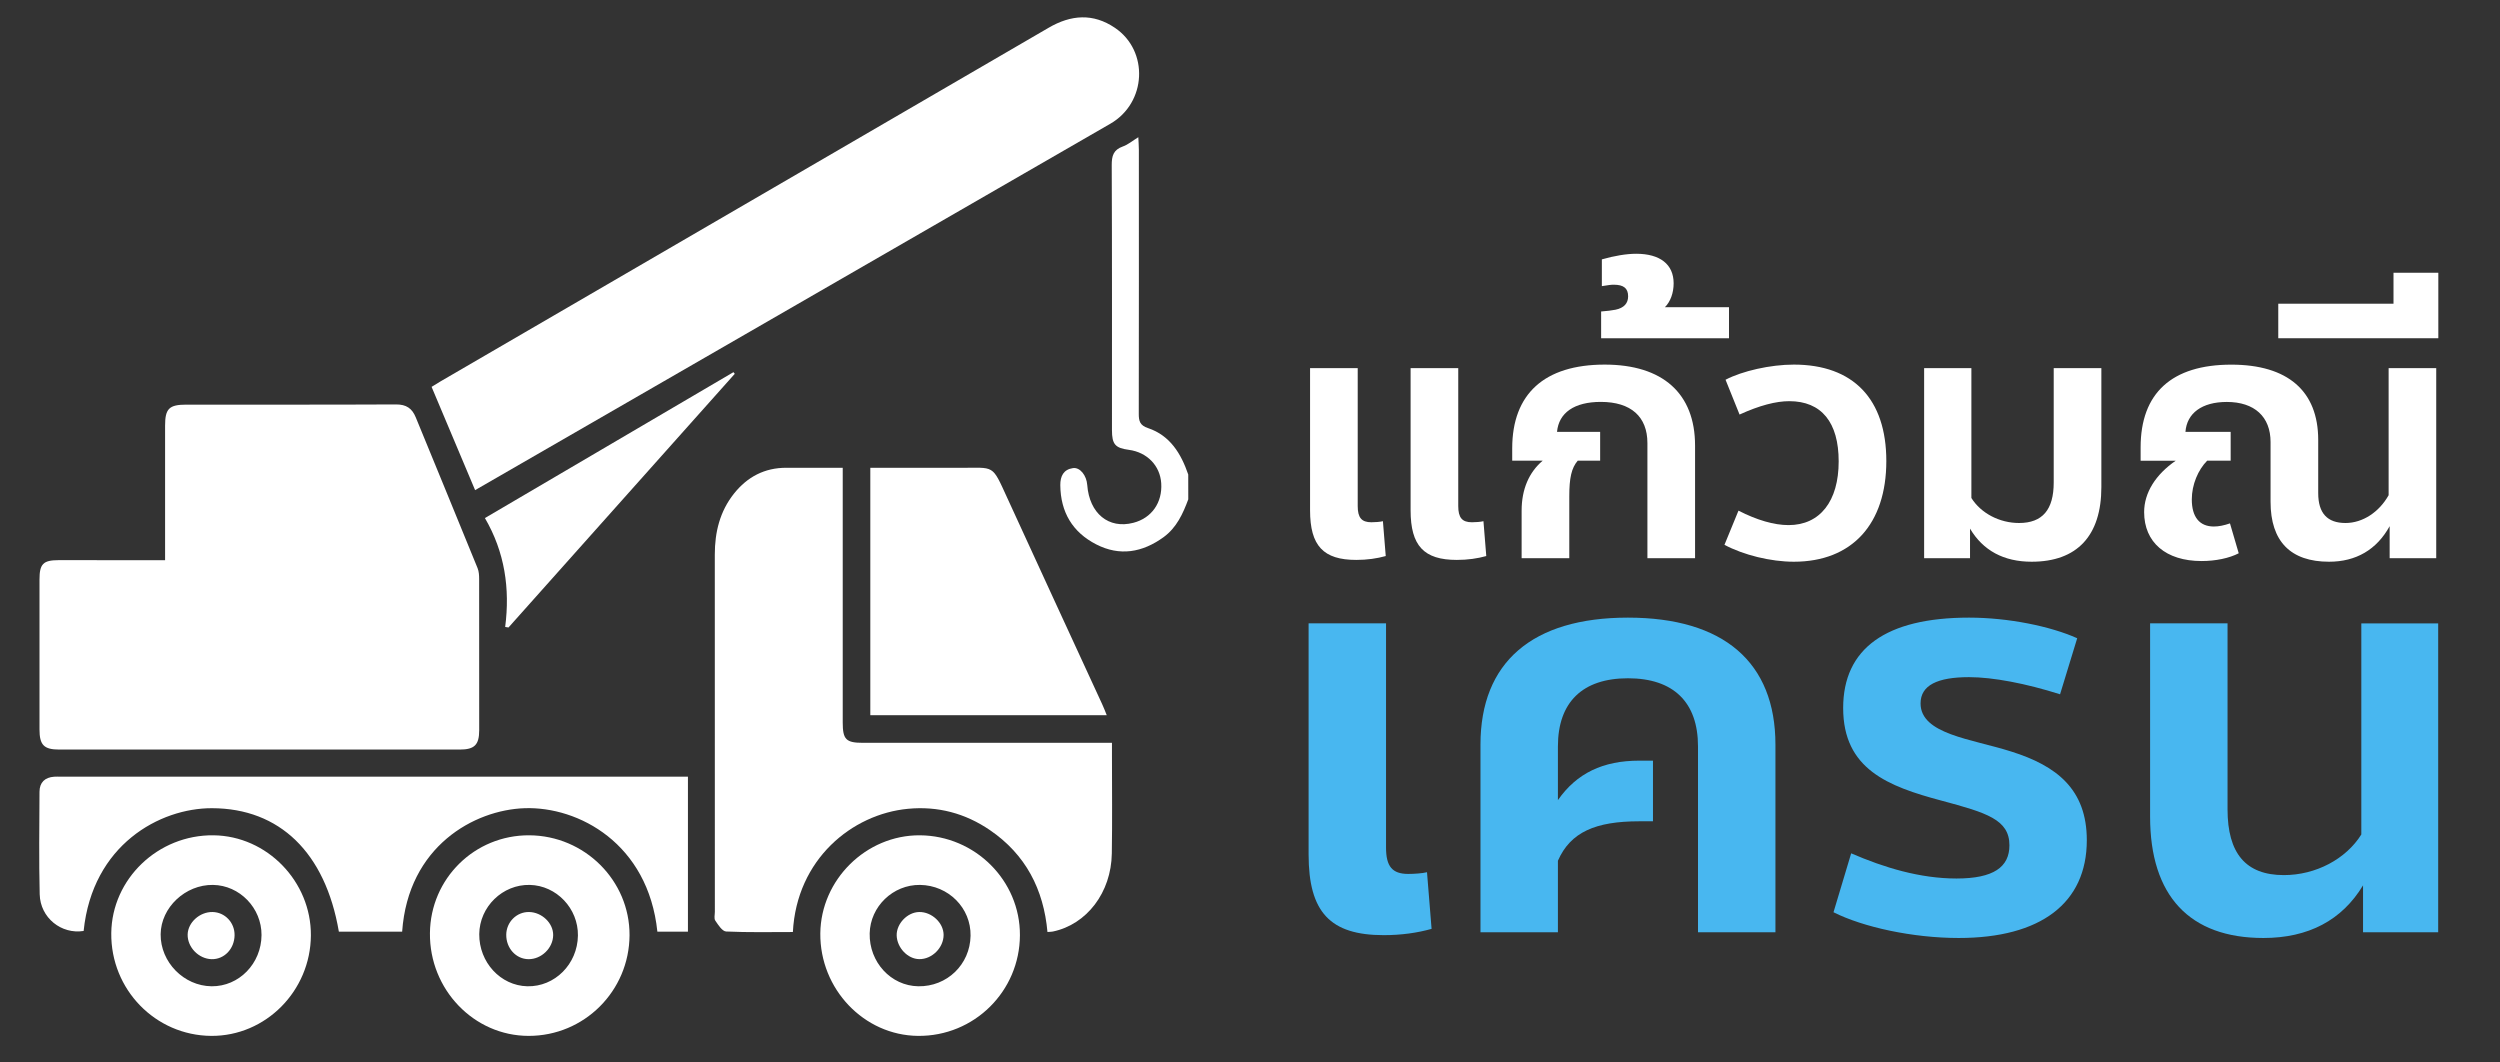
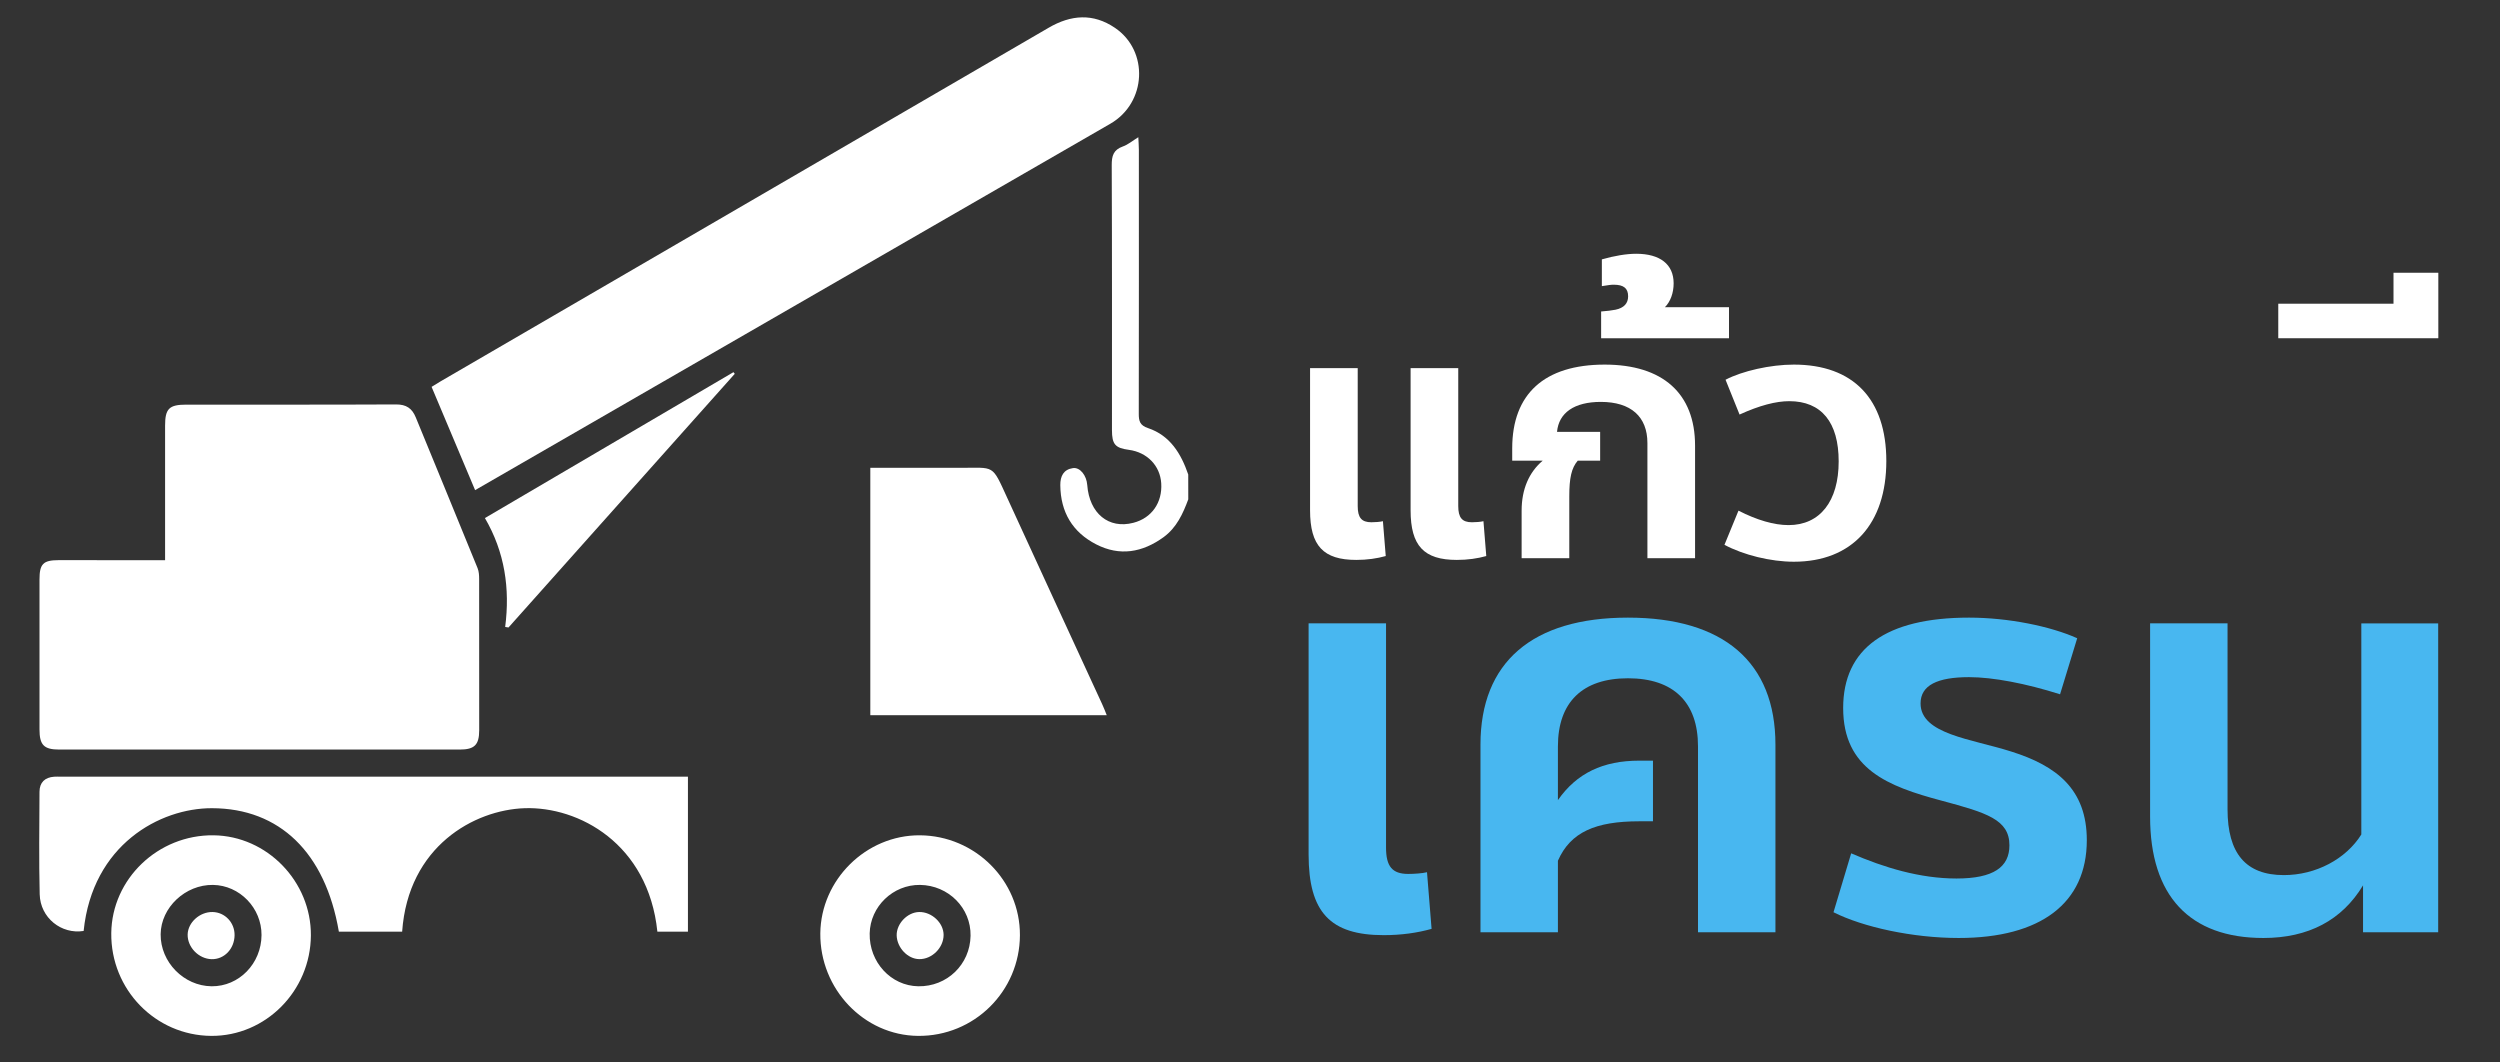
<svg xmlns="http://www.w3.org/2000/svg" width="200px" height="85px" viewBox="0 0 200 85" version="1.1">
  <rect x="0" y="0" width="200" height="85" fill="#333333" stroke="none" />
  <g id="surface1">
    <path style=" stroke:none;fill-rule:nonzero;fill:rgb(100%,100%,100%);fill-opacity:1;" d="M 95.062 39.945 C 94.633 41.105 94.125 42.215 93.086 42.973 C 91.395 44.199 89.582 44.52 87.691 43.547 C 85.805 42.578 84.844 40.973 84.824 38.812 C 84.82 38.09 85.086 37.559 85.832 37.449 C 86.398 37.363 86.926 38.031 86.98 38.805 C 87.152 41.074 88.691 42.34 90.668 41.824 C 92.129 41.449 93 40.211 92.898 38.66 C 92.809 37.254 91.77 36.184 90.316 35.988 C 89.219 35.844 88.957 35.547 88.957 34.41 C 88.957 27.348 88.969 20.289 88.938 13.227 C 88.934 12.473 89.07 11.988 89.824 11.719 C 90.234 11.578 90.586 11.27 91.066 10.977 C 91.082 11.371 91.109 11.68 91.109 11.992 C 91.109 19.023 91.117 26.055 91.102 33.086 C 91.098 33.684 91.188 34.031 91.848 34.25 C 93.609 34.844 94.484 36.289 95.059 37.961 C 95.062 38.625 95.062 39.285 95.062 39.945 Z M 95.062 39.945 " />
    <path style=" stroke:none;fill-rule:nonzero;fill:rgb(100%,100%,100%);fill-opacity:1;" d="M 13.207 44.816 C 13.207 41.141 13.207 37.598 13.207 34.055 C 13.207 32.691 13.531 32.371 14.902 32.371 C 20.496 32.367 26.09 32.383 31.684 32.355 C 32.5 32.352 32.965 32.664 33.262 33.391 C 34.91 37.41 36.57 41.43 38.207 45.453 C 38.316 45.723 38.332 46.039 38.332 46.332 C 38.34 50.359 38.34 54.387 38.336 58.414 C 38.336 59.59 37.961 59.965 36.777 59.965 C 26.102 59.965 15.422 59.965 4.746 59.965 C 3.512 59.965 3.16 59.602 3.16 58.352 C 3.156 54.352 3.156 50.359 3.16 46.359 C 3.16 45.113 3.453 44.816 4.684 44.812 C 7.488 44.812 10.293 44.816 13.207 44.816 Z M 13.207 44.816 " />
    <path style=" stroke:none;fill-rule:nonzero;fill:rgb(100%,100%,100%);fill-opacity:1;" d="M 38.008 39.211 C 36.828 36.414 35.695 33.727 34.527 30.949 C 34.656 30.871 34.953 30.68 35.254 30.504 C 51.465 21.078 67.68 11.656 83.887 2.223 C 85.68 1.176 87.449 1.043 89.195 2.227 C 91.93 4.078 91.727 8.227 88.828 9.898 C 73.129 18.957 57.426 28.012 41.727 37.066 C 40.516 37.766 39.297 38.465 38.008 39.211 Z M 38.008 39.211 " />
-     <path style=" stroke:none;fill-rule:nonzero;fill:rgb(100%,100%,100%);fill-opacity:1;" d="M 67.418 37.422 C 67.418 37.855 67.418 38.184 67.418 38.508 C 67.418 44.938 67.418 51.363 67.418 57.797 C 67.418 59.16 67.68 59.426 69.035 59.426 C 75.312 59.43 81.594 59.426 87.875 59.426 C 88.199 59.426 88.523 59.426 88.957 59.426 C 88.957 59.809 88.957 60.125 88.957 60.445 C 88.957 63.059 88.988 65.672 88.945 68.285 C 88.898 71.406 86.934 73.961 84.227 74.523 C 84.113 74.547 83.992 74.543 83.797 74.559 C 83.492 71.145 82.051 68.359 79.195 66.41 C 77.223 65.062 75.02 64.477 72.648 64.703 C 68.16 65.125 63.734 68.742 63.43 74.562 C 61.652 74.562 59.867 74.602 58.09 74.52 C 57.781 74.504 57.453 73.992 57.223 73.648 C 57.109 73.484 57.188 73.184 57.188 72.941 C 57.188 63.418 57.191 53.895 57.184 44.367 C 57.184 42.574 57.586 40.914 58.719 39.488 C 59.785 38.148 61.172 37.418 62.906 37.422 C 64.363 37.426 65.824 37.422 67.418 37.422 Z M 67.418 37.422 " />
    <path style=" stroke:none;fill-rule:nonzero;fill:rgb(100%,100%,100%);fill-opacity:1;" d="M 55.035 62.133 C 55.035 66.34 55.035 70.418 55.035 74.535 C 54.234 74.535 53.41 74.535 52.59 74.535 C 51.855 67.473 46.281 64.512 41.973 64.656 C 37.945 64.789 32.652 67.699 32.172 74.531 C 30.484 74.531 28.797 74.531 27.109 74.531 C 26.027 68.199 22.363 64.668 16.957 64.656 C 12.793 64.645 7.395 67.578 6.691 74.477 C 4.906 74.762 3.223 73.422 3.176 71.547 C 3.109 68.812 3.148 66.078 3.16 63.34 C 3.164 62.594 3.59 62.188 4.336 62.137 C 4.516 62.125 4.695 62.133 4.875 62.133 C 21.266 62.133 37.652 62.133 54.043 62.133 C 54.336 62.133 54.629 62.133 55.035 62.133 Z M 55.035 62.133 " />
    <path style=" stroke:none;fill-rule:nonzero;fill:rgb(100%,100%,100%);fill-opacity:1;" d="M 88.539 57.215 C 82.199 57.215 75.938 57.215 69.625 57.215 C 69.625 50.637 69.625 44.074 69.625 37.422 C 72.039 37.422 74.422 37.418 76.805 37.426 C 79.598 37.434 79.328 37.098 80.582 39.836 C 83.102 45.344 85.645 50.84 88.176 56.34 C 88.301 56.602 88.402 56.875 88.539 57.215 Z M 88.539 57.215 " />
-     <path style=" stroke:none;fill-rule:nonzero;fill:rgb(100%,100%,100%);fill-opacity:1;" d="M 42.34 66.824 C 46.773 66.848 50.383 70.445 50.363 74.82 C 50.34 79.281 46.734 82.879 42.285 82.871 C 37.914 82.867 34.348 79.156 34.395 74.652 C 34.434 70.285 37.969 66.801 42.34 66.824 Z M 46.234 74.848 C 46.266 72.68 44.523 70.844 42.387 70.793 C 40.207 70.742 38.359 72.543 38.34 74.734 C 38.324 76.984 40.043 78.852 42.184 78.902 C 44.379 78.953 46.199 77.133 46.234 74.848 Z M 46.234 74.848 " />
    <path style=" stroke:none;fill-rule:nonzero;fill:rgb(100%,100%,100%);fill-opacity:1;" d="M 24.871 74.84 C 24.84 79.281 21.246 82.902 16.895 82.871 C 12.43 82.836 8.852 79.156 8.902 74.652 C 8.949 70.312 12.645 66.773 17.082 66.824 C 21.359 66.871 24.902 70.52 24.871 74.84 Z M 20.922 74.805 C 20.934 72.645 19.176 70.824 17.039 70.793 C 14.828 70.762 12.875 72.598 12.852 74.738 C 12.828 76.965 14.703 78.879 16.926 78.902 C 19.117 78.926 20.91 77.086 20.922 74.805 Z M 20.922 74.805 " />
    <path style=" stroke:none;fill-rule:nonzero;fill:rgb(100%,100%,100%);fill-opacity:1;" d="M 73.586 66.824 C 78.012 66.852 81.617 70.449 81.594 74.82 C 81.574 79.312 77.926 82.914 73.438 82.871 C 69.113 82.828 65.586 79.121 65.625 74.672 C 65.668 70.375 69.289 66.801 73.586 66.824 Z M 77.645 74.863 C 77.684 72.641 75.879 70.824 73.602 70.793 C 71.441 70.766 69.617 72.523 69.574 74.676 C 69.527 76.969 71.273 78.867 73.461 78.902 C 75.762 78.941 77.605 77.16 77.645 74.863 Z M 77.645 74.863 " />
    <path style=" stroke:none;fill-rule:nonzero;fill:rgb(100%,100%,100%);fill-opacity:1;" d="M 40.414 50.156 C 40.809 47.086 40.383 44.168 38.793 41.445 C 45.504 37.504 52.09 33.641 58.676 29.773 C 58.711 29.816 58.75 29.863 58.781 29.906 C 52.75 36.668 46.715 43.434 40.68 50.199 C 40.594 50.184 40.504 50.172 40.414 50.156 Z M 40.414 50.156 " />
-     <path style=" stroke:none;fill-rule:nonzero;fill:rgb(100%,100%,100%);fill-opacity:1;" d="M 42.324 72.961 C 43.352 72.977 44.266 73.852 44.254 74.812 C 44.242 75.84 43.32 76.742 42.281 76.734 C 41.277 76.727 40.488 75.855 40.5 74.773 C 40.512 73.762 41.332 72.945 42.324 72.961 Z M 42.324 72.961 " />
    <path style=" stroke:none;fill-rule:nonzero;fill:rgb(100%,100%,100%);fill-opacity:1;" d="M 18.766 74.828 C 18.746 75.918 17.934 76.758 16.926 76.734 C 15.891 76.707 14.988 75.773 15.012 74.758 C 15.035 73.797 15.98 72.945 17 72.961 C 17.996 72.977 18.785 73.812 18.766 74.828 Z M 18.766 74.828 " />
    <path style=" stroke:none;fill-rule:nonzero;fill:rgb(100%,100%,100%);fill-opacity:1;" d="M 73.535 72.961 C 74.543 72.945 75.488 73.832 75.488 74.793 C 75.488 75.82 74.555 76.75 73.535 76.73 C 72.617 76.719 71.762 75.816 71.734 74.836 C 71.711 73.895 72.594 72.977 73.535 72.961 Z M 73.535 72.961 " />
    <path style=" stroke:none;fill-rule:nonzero;fill:rgb(100%,100%,100%);fill-opacity:1;" d="M 104.805 40.824 L 104.805 29.449 L 108.617 29.449 L 108.617 40.484 C 108.617 41.414 108.926 41.781 109.711 41.781 C 109.992 41.781 110.41 41.754 110.633 41.695 L 110.859 44.484 C 110.156 44.68 109.371 44.793 108.504 44.793 C 105.871 44.793 104.805 43.668 104.805 40.824 Z M 112.848 40.824 L 112.848 29.449 L 116.66 29.449 L 116.66 40.484 C 116.66 41.414 116.969 41.781 117.754 41.781 C 118.035 41.781 118.453 41.754 118.676 41.695 L 118.902 44.484 C 118.199 44.68 117.418 44.793 116.547 44.793 C 113.914 44.793 112.848 43.668 112.848 40.824 Z M 112.848 40.824 " />
    <path style=" stroke:none;fill-rule:nonzero;fill:rgb(100%,100%,100%);fill-opacity:1;" d="M 135.605 35.645 L 135.605 44.656 L 131.793 44.656 L 131.793 35.445 C 131.793 33.336 130.477 32.152 128.066 32.152 C 125.934 32.152 124.703 33.027 124.562 34.547 L 128.012 34.547 L 128.012 36.855 L 126.219 36.855 C 125.711 37.445 125.543 38.262 125.543 39.699 L 125.543 44.656 L 121.73 44.656 L 121.73 40.855 C 121.73 39.137 122.32 37.785 123.414 36.855 L 120.977 36.855 L 120.977 35.871 C 120.977 31.508 123.555 29.168 128.375 29.168 C 133.023 29.168 135.605 31.477 135.605 35.645 Z M 135.605 35.645 " />
    <path style=" stroke:none;fill-rule:nonzero;fill:rgb(100%,100%,100%);fill-opacity:1;" d="M 128.094 24.918 C 128.543 24.887 128.961 24.832 129.242 24.777 C 129.914 24.637 130.25 24.27 130.25 23.707 C 130.25 23.059 129.887 22.777 129.102 22.777 C 128.848 22.777 128.707 22.805 128.148 22.891 L 128.148 20.75 C 129.129 20.469 130.109 20.301 130.895 20.301 C 132.801 20.301 133.891 21.145 133.891 22.664 C 133.891 23.426 133.641 24.129 133.191 24.578 L 138.32 24.578 L 138.32 27.059 L 128.09 27.059 L 128.09 24.918 Z M 128.094 24.918 " />
    <path style=" stroke:none;fill-rule:nonzero;fill:rgb(100%,100%,100%);fill-opacity:1;" d="M 137.957 43.586 L 139.078 40.852 C 140.562 41.613 141.934 42.008 143.086 42.008 C 145.605 42.008 147.094 40.094 147.094 36.91 C 147.094 33.785 145.719 32.094 143.141 32.094 C 142.078 32.094 140.762 32.434 139.164 33.164 L 138.043 30.379 C 139.391 29.676 141.629 29.168 143.508 29.168 C 148.27 29.168 150.906 31.93 150.906 36.883 C 150.906 41.926 148.16 44.938 143.508 44.938 C 141.656 44.938 139.473 44.398 137.957 43.586 Z M 137.957 43.586 " />
-     <path style=" stroke:none;fill-rule:nonzero;fill:rgb(100%,100%,100%);fill-opacity:1;" d="M 168.109 29.449 L 168.109 38.969 C 168.109 42.852 166.176 44.938 162.531 44.938 C 160.289 44.938 158.637 44.035 157.602 42.289 L 157.602 44.656 L 153.93 44.656 L 153.93 29.449 L 157.711 29.449 L 157.711 39.84 C 158.469 41.051 159.953 41.84 161.523 41.84 C 163.402 41.84 164.297 40.77 164.297 38.602 L 164.297 29.449 Z M 168.109 29.449 " />
-     <path style=" stroke:none;fill-rule:nonzero;fill:rgb(100%,100%,100%);fill-opacity:1;" d="M 194.898 29.449 L 194.898 44.656 L 191.172 44.656 L 191.172 42.094 C 190.137 43.977 188.48 44.938 186.324 44.938 C 183.242 44.938 181.645 43.305 181.645 40.148 L 181.645 35.363 C 181.645 33.336 180.355 32.156 178.145 32.156 C 176.152 32.156 174.949 33.055 174.836 34.547 L 178.453 34.547 L 178.453 36.855 L 176.574 36.855 C 175.848 37.586 175.344 38.77 175.344 39.953 C 175.344 41.359 175.961 42.121 177.109 42.121 C 177.5 42.121 177.922 42.035 178.398 41.871 L 179.098 44.262 C 178.34 44.656 177.25 44.883 176.129 44.883 C 173.27 44.883 171.531 43.391 171.531 40.969 C 171.531 39.418 172.457 37.957 174.055 36.859 L 171.25 36.859 L 171.25 35.789 C 171.25 31.449 173.742 29.172 178.508 29.172 C 183.02 29.172 185.457 31.281 185.457 35.195 L 185.457 39.449 C 185.457 41.055 186.184 41.84 187.641 41.84 C 189.016 41.84 190.332 40.969 191.09 39.617 L 191.09 29.453 L 194.898 29.453 Z M 194.898 29.449 " />
    <path style=" stroke:none;fill-rule:nonzero;fill:rgb(100%,100%,100%);fill-opacity:1;" d="M 195.066 21.82 L 195.066 27.059 L 182.262 27.059 L 182.262 24.297 L 191.48 24.297 L 191.48 21.82 Z M 195.066 21.82 " />
    <path style=" stroke:none;fill-rule:nonzero;fill:rgb(28.235%,71.765%,94.118%);fill-opacity:1;" d="M 104.688 68.359 L 104.688 49.867 L 110.883 49.867 L 110.883 67.809 C 110.883 69.32 111.383 69.914 112.66 69.914 C 113.113 69.914 113.797 69.871 114.16 69.777 L 114.527 74.309 C 113.387 74.629 112.113 74.812 110.699 74.812 C 106.418 74.812 104.688 72.98 104.688 68.359 Z M 104.688 68.359 " />
    <path style=" stroke:none;fill-rule:nonzero;fill:rgb(28.235%,71.765%,94.118%);fill-opacity:1;" d="M 142.035 59.57 L 142.035 74.582 L 135.84 74.582 L 135.84 59.707 C 135.84 56.184 133.883 54.262 130.238 54.262 C 126.594 54.262 124.633 56.184 124.633 59.707 L 124.633 64.008 C 126.137 61.859 128.23 60.852 131.148 60.852 L 132.238 60.852 L 132.238 65.703 L 131.148 65.703 C 127.641 65.703 125.637 66.57 124.633 68.859 L 124.633 74.582 L 118.438 74.582 L 118.438 59.57 C 118.438 52.98 122.582 49.41 130.234 49.41 C 137.891 49.41 142.035 52.98 142.035 59.57 Z M 142.035 59.57 " />
    <path style=" stroke:none;fill-rule:nonzero;fill:rgb(28.235%,71.765%,94.118%);fill-opacity:1;" d="M 146.68 72.98 L 148.094 68.266 C 150.734 69.41 153.605 70.281 156.52 70.281 C 159.48 70.281 160.754 69.367 160.754 67.625 C 160.754 65.566 158.934 65.02 155.336 64.055 C 151.055 62.914 147.453 61.539 147.453 56.641 C 147.453 51.883 150.871 49.41 157.52 49.41 C 160.664 49.41 164.035 50.098 166.176 51.059 L 164.805 55.543 C 162.074 54.676 159.43 54.172 157.52 54.172 C 155.012 54.172 153.645 54.812 153.645 56.273 C 153.645 58.746 157.746 59.113 160.891 60.121 C 164.531 61.262 166.945 63.141 166.945 67.215 C 166.945 72.25 163.258 75.039 156.699 75.039 C 153.016 75.039 149.051 74.172 146.68 72.98 Z M 146.68 72.98 " />
    <path style=" stroke:none;fill-rule:nonzero;fill:rgb(28.235%,71.765%,94.118%);fill-opacity:1;" d="M 195.055 49.867 L 195.055 74.582 L 189.043 74.582 L 189.043 70.828 C 187.359 73.621 184.672 75.039 181.07 75.039 C 175.152 75.039 172.008 71.652 172.008 65.336 L 172.008 49.867 L 178.203 49.867 L 178.203 64.742 C 178.203 68.27 179.66 70.008 182.711 70.008 C 185.262 70.008 187.676 68.727 188.906 66.758 L 188.906 49.871 L 195.055 49.871 Z M 195.055 49.867 " />
  </g>
</svg>